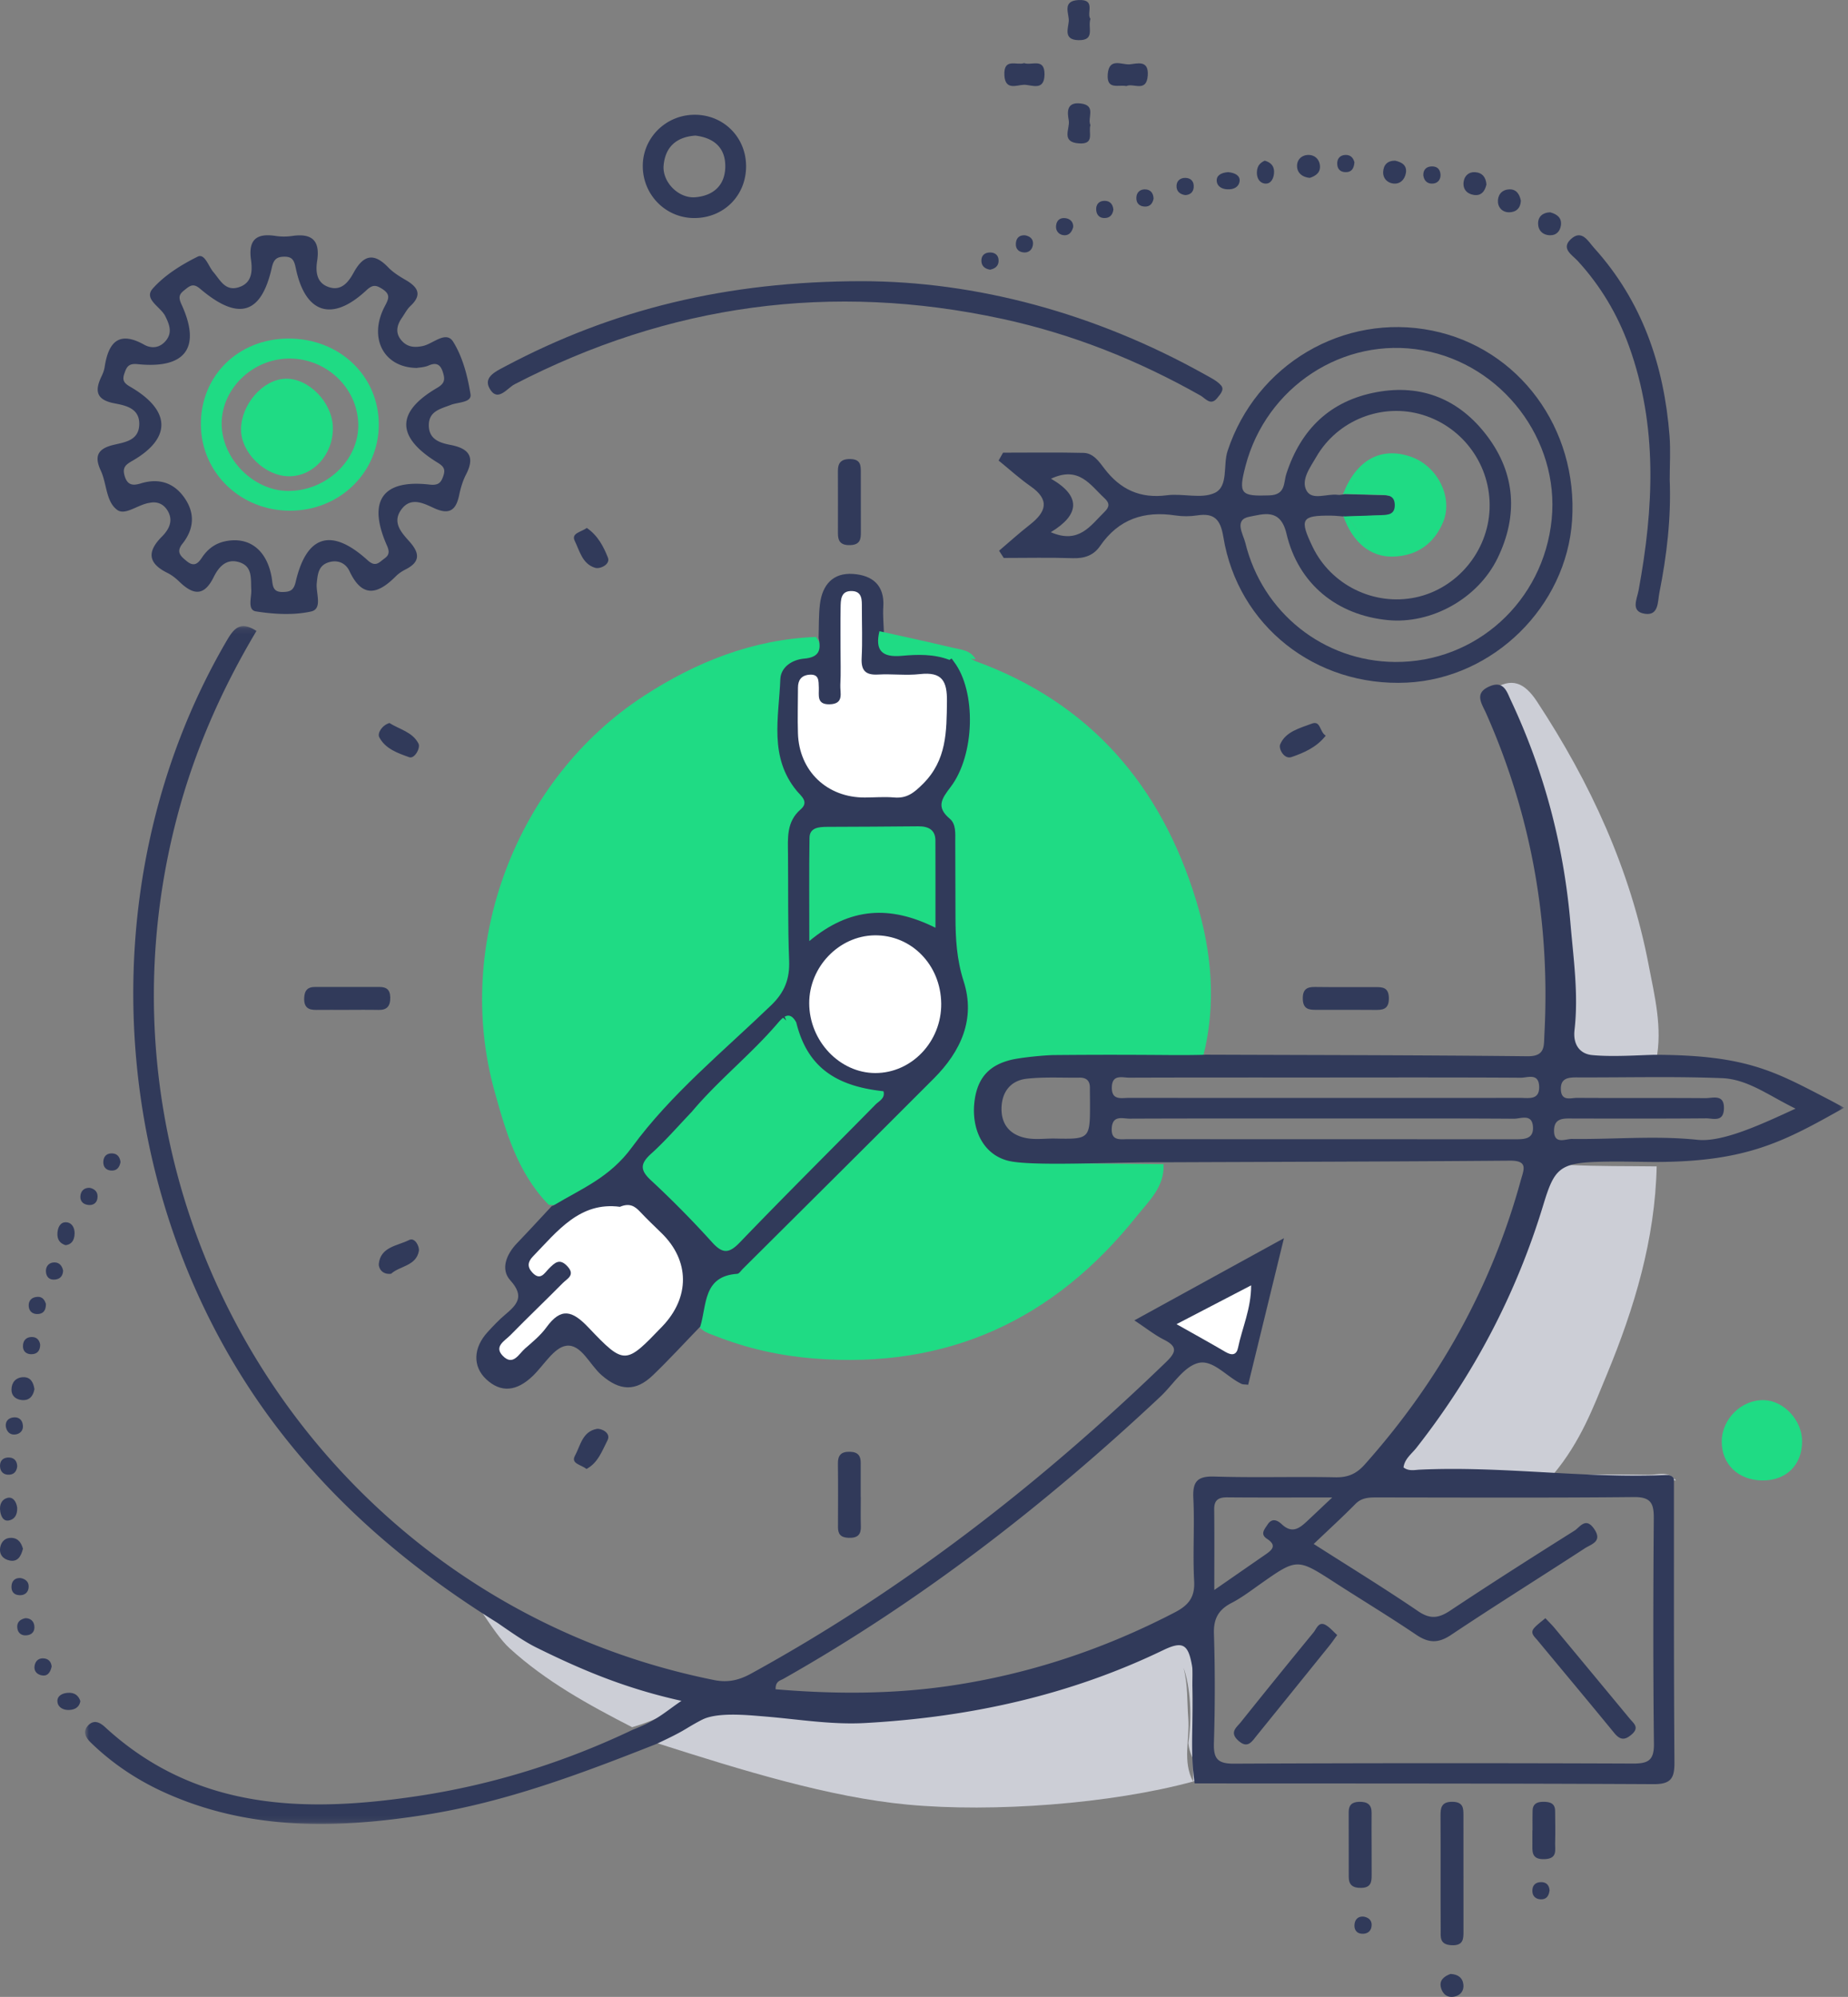
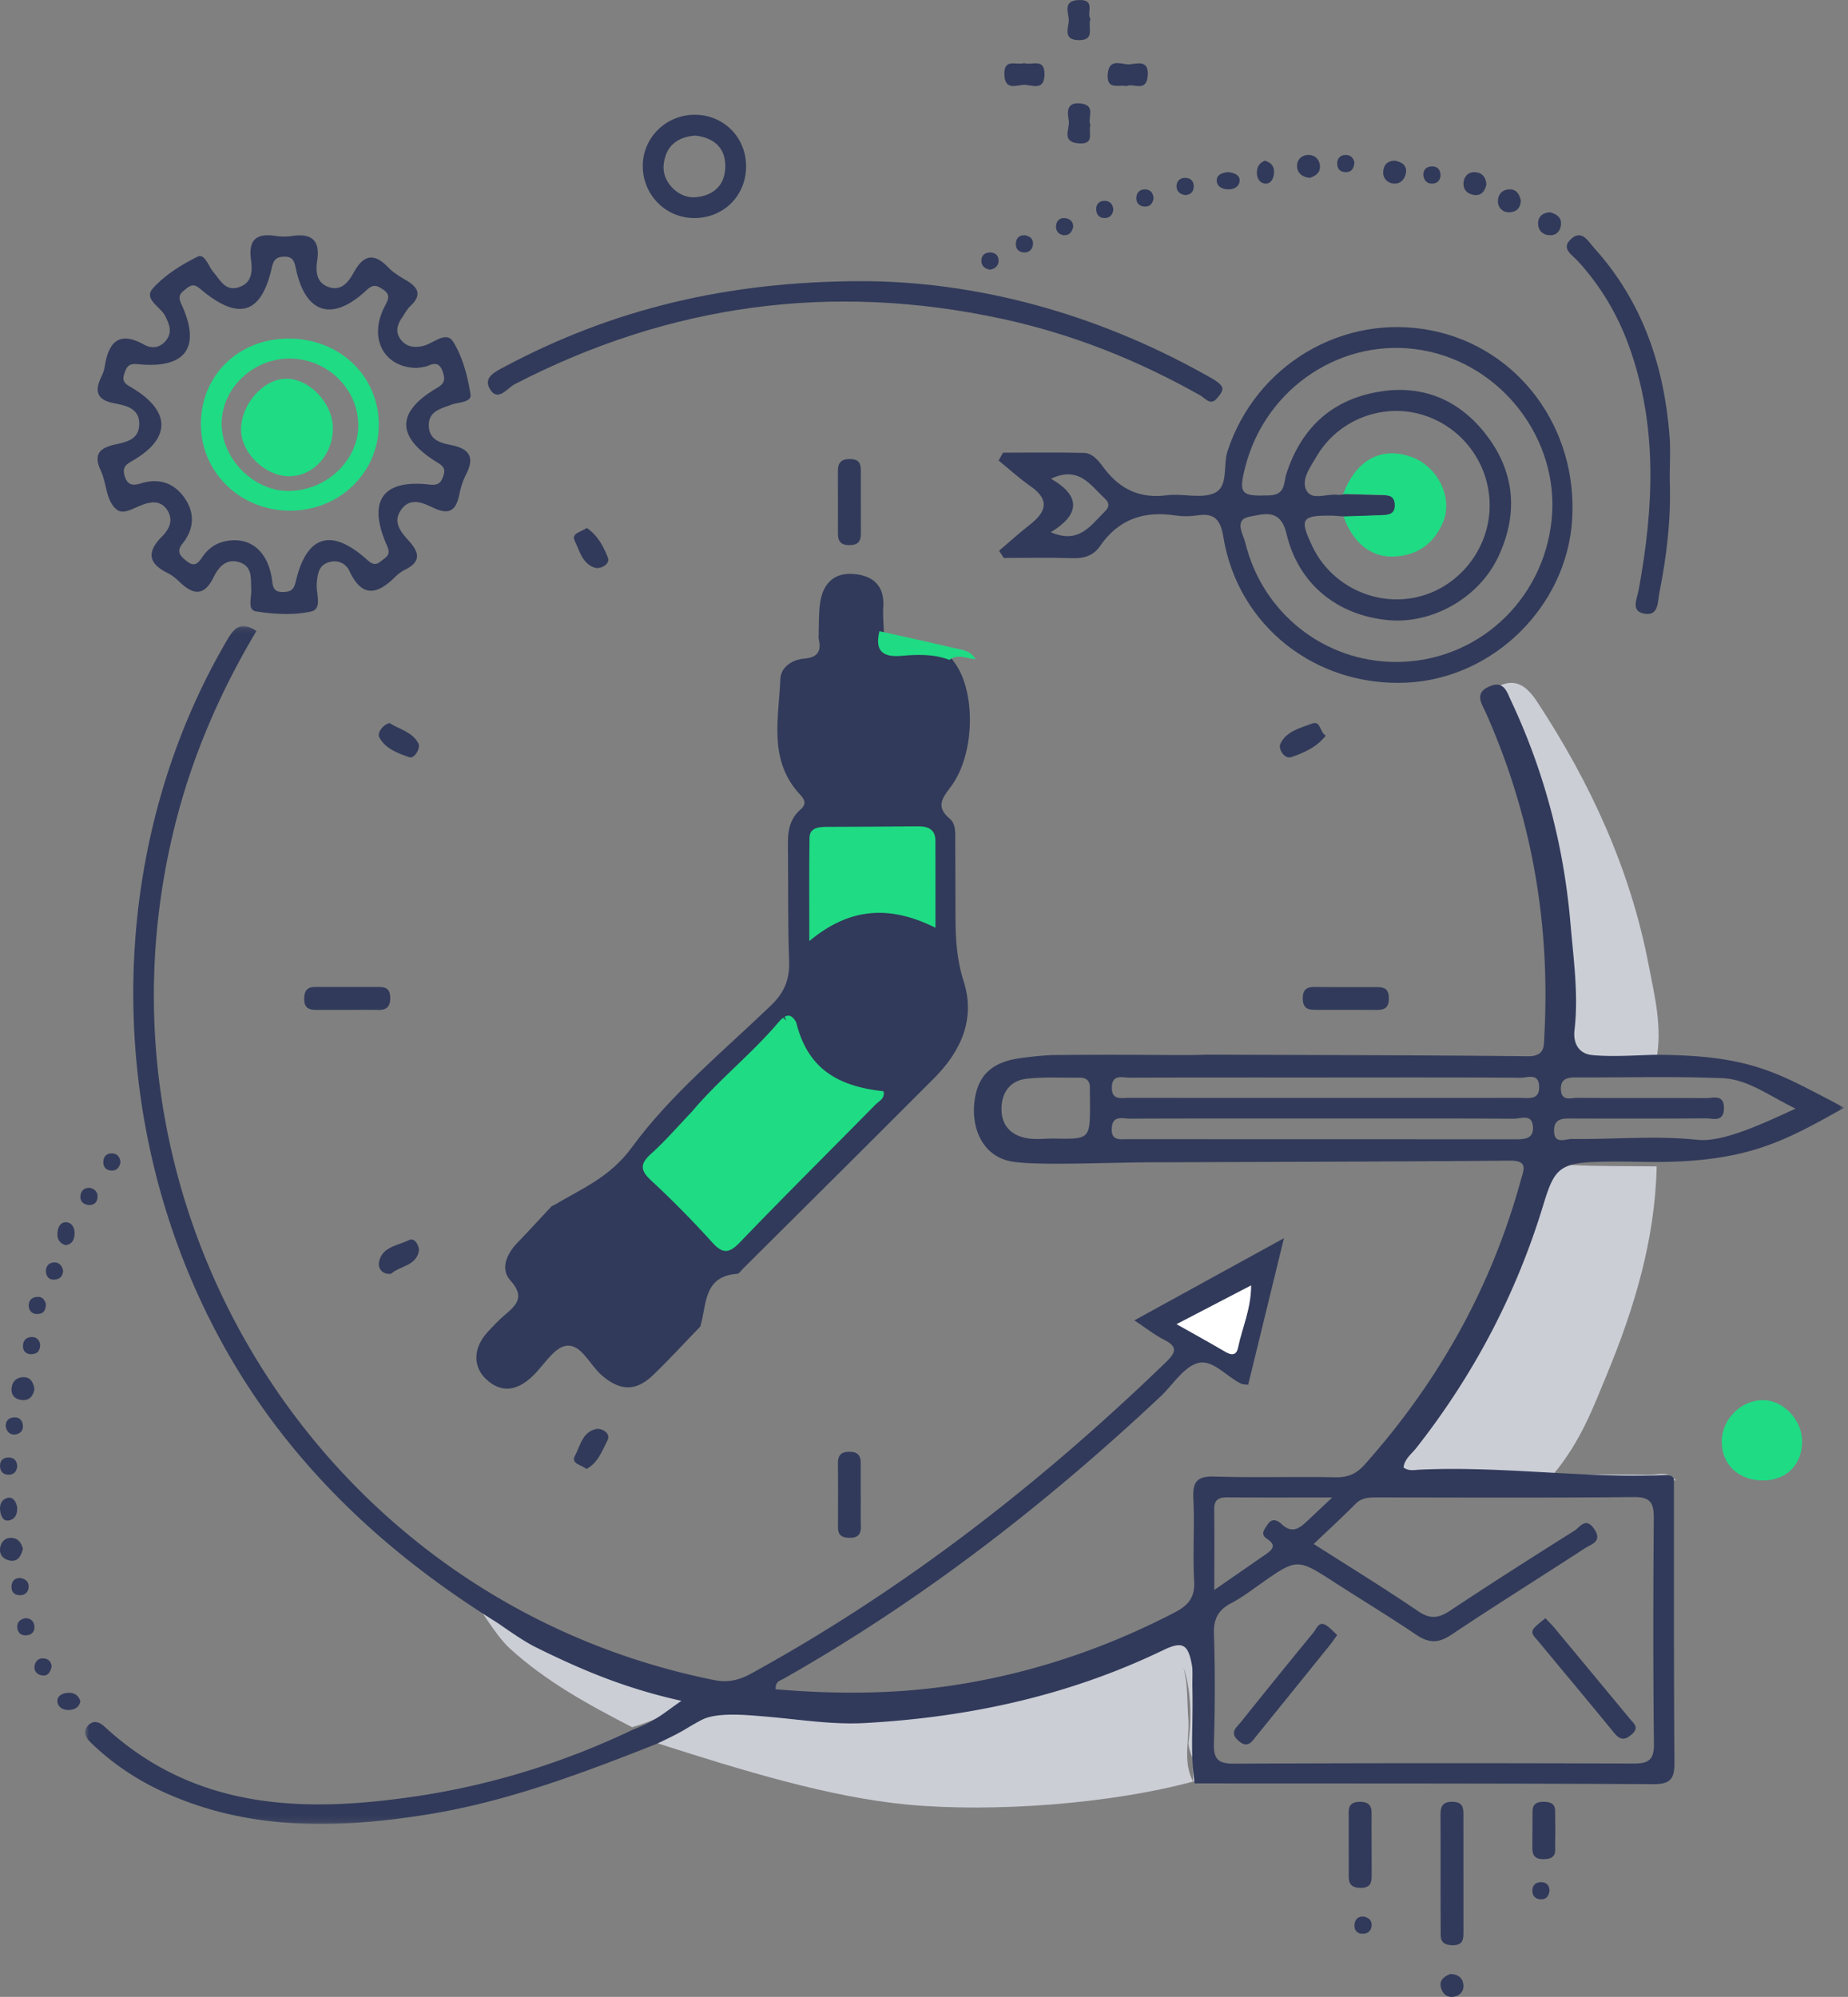
<svg xmlns="http://www.w3.org/2000/svg" xmlns:xlink="http://www.w3.org/1999/xlink" width="322" height="348" viewBox="0 0 322 348">
  <rect x="0" y="0" width="322" height="348" fill="#808080" stroke="none" />
  <defs>
    <path id="a" d="M.825.115H307.32v208.748H.825z" />
  </defs>
  <g fill="none" fill-rule="evenodd">
-     <path fill="#1FDB84" d="M209.614 184.211c-9.806.07-19.612.095-29.418.229-5.614.076-9.397 3.43-9.72 8.39-.369 5.655 3.447 9.65 9.576 9.789 7.56.17 15.122.18 22.684.26.22 3.943-2.602 6.471-4.7 9.1-14.364 18.005-32.896 26.635-56.175 24.772-5.964-.478-11.598-1.735-17.101-3.889-1.292-.504-2.716-.857-3.322-2.347-1.13-5.888-.263-7.692 4.852-10.019 1.44-.655 2.535-1.735 3.626-2.824 9.718-9.703 19.35-19.495 29.175-29.089 6.07-5.927 8.317-12.464 5.852-20.89-1.695-5.797-.463-11.984-.627-17.993-.073-2.676.005-5.327-1.68-7.646-1.043-1.435-.843-2.93.15-4.295 4.794-6.595 5.091-13.707 2.522-21.172-.137-.398-.098-.83-.06-1.25 1.438-2.386 3.018-1.019 4.58-.172 20.075 7.263 32.465 21.712 38.587 41.756 2.721 8.912 3.57 18.073 1.199 27.29M95.6 209.95c-5.423-5.56-7.498-12.792-9.46-19.892-7.06-25.533 3.796-54.286 26.03-68.766 9.042-5.89 18.96-9.87 30.004-10.292 1.792 2.341.403 3.699-1.647 4.5-3 1.173-3.874 3.347-3.815 6.318.108 5.446-.742 11.03 2.945 15.834.598.778.822 1.883.435 2.836-3.045 7.486-1.541 15.316-1.522 22.97.016 5.742-1.473 10.058-5.74 14.17-6.877 6.63-13.44 13.596-20.413 20.146-2.167 2.036-4.28 4.103-4.932 7.2-.322 1.525-1.47 2.457-2.962 2.685-3.059.468-5.648 2.702-8.923 2.29" />
    <path fill="#313A5A" d="M96.143 210.178c.132-.052.274-.086.393-.158 4.849-2.903 9.72-4.807 13.6-10.118 6.738-9.22 15.908-16.698 24.238-24.721 2.35-2.264 3.251-4.593 3.126-7.78-.242-6.18-.138-12.376-.198-18.566-.028-2.817-.28-5.647 2.215-7.794 1.51-1.3.04-2.336-.663-3.186-4.904-5.917-3.142-12.824-2.89-19.454.084-2.219 2.14-3.451 4.15-3.622 2.635-.224 2.992-1.503 2.517-3.612.068-1.955.002-3.927.236-5.864.407-3.361 2.251-5.548 5.828-5.28 3.337.249 5.46 1.979 5.214 5.732-.1 1.529.065 3.074.11 4.612.807 2.884 3.239 2.538 5.433 2.777 2.397.26 5.137-.43 6.775 2.192 3.884 5.09 3.694 16.198-.607 21.837-1.521 1.995-2.561 3.47-.126 5.507 1.107.924.952 2.58.952 4.006 0 4.375.032 8.749.038 13.123.005 3.793.222 7.45 1.428 11.206 2.103 6.554-.487 12.202-5.17 16.9-11.08 11.113-22.223 22.164-33.343 33.237-.299.3-.602.812-.93.834-6.007.402-5.291 5.45-6.455 9.196-2.75 2.84-5.418 5.762-8.268 8.497-3 2.88-5.776 2.71-8.935-.041-2.069-1.803-3.556-5.464-6.14-5.113-2.144.291-3.902 3.4-5.833 5.257-2.863 2.754-5.6 2.944-8.13.568-2.363-2.22-2.275-5.458.269-8.229.953-1.04 1.928-2.077 3.004-2.985 2.087-1.762 3.5-3.177.931-6.02-1.736-1.922-.687-4.53 1.171-6.464 2.049-2.131 4.042-4.314 6.06-6.474" />
    <path fill="#CCCED6" d="M114.197 303.658c4.134-2.025 8.286-4.015 12.393-6.093 1.508-.764 3-.489 4.516-.286 25.45 3.41 49.639-.745 72.637-12.023 4.003-1.963 3.97-1.993 3.992 2.594.034 7.538.095 15.076.145 22.613-1.88-3.554-.547-7.363-.833-11.045-.225-2.897-.045-5.826-.825-8.76.837 2.172 1.68 7.209.837 13.086.271 3.453 3.627 5.957.843 6.716-14.359 3.91-34.887 5.424-49.735 4.033-13.562-1.268-28.669-5.906-43.788-10.75-1.307-.696 1.306.273-.182-.085M292 258l-46.158-.255c-1.362-.008-2.724-.002-4.842-.002l4.32-5.322c11.103-13.689 19.086-28.969 23.563-45.958.713-2.704 1.806-3.59 4.55-3.449 5.068.259 10.152.187 15.229.253-.27 12.694-3.872 24.653-8.671 36.248-2.383 5.758-4.556 11.705-9.369 17.457 6.197 0 11.444-.06 16.688.036 1.584.03 3.437-.74 4.69.992M288.583 184.751c-4.195.064-8.395.009-12.58.235-2.678.144-3.214-.797-3.045-3.435 1.312-20.427-2.395-39.966-10.655-58.631-.475-1.075-.605-2.608-2.303-2.668 3.349-2.275 5.597-1.357 7.81 2.008 9.287 14.119 16.273 29.259 19.457 45.92 1.026 5.37 2.449 10.928 1.316 16.571" />
    <path fill="#313A5A" d="M150.223 49c19.757.032 40.514 5.503 59.819 16.317.97.544 2.053 1.066 2.74 1.878.614.723-.216 1.581-.708 2.192-1.127 1.404-2.057.02-2.876-.443-10.842-6.134-22.291-10.716-34.531-13.37-29.768-6.452-58.07-2.547-85.01 11.397-1.232.638-2.789 2.967-4.13 1.08-1.575-2.217.711-3.248 2.494-4.195 18.633-9.902 38.537-14.841 62.202-14.856M290.933 83.569c.271 6.655-.506 13.23-1.801 19.746-.304 1.528-.09 4-2.497 3.652-2.579-.372-1.406-2.545-1.117-4.112 2.633-14.323 3.376-28.583-1.696-42.589-1.987-5.487-4.932-10.446-8.906-14.782-.97-1.057-2.965-2.143-1.234-3.783 1.93-1.83 3.053.372 4.068 1.496 8.41 9.31 12.198 20.496 13.155 32.761.196 2.523.028 5.073.028 7.61" />
    <path fill="#CCCED6" d="M84 281c11.125 5.44 24.993 12.007 38 14.546-4.22 2.426-7.855 4.31-11.856 5.454-7.585-3.896-15.031-7.978-21.382-13.784-1.458-1.332-3.074-3.71-4.762-6.216" />
    <path fill="#1FDB84" d="M307.108 258c-4.209-.018-7.132-2.818-7.108-6.807.024-3.96 3.508-7.336 7.42-7.188 3.421.128 6.545 3.498 6.58 7.094.04 4.159-2.718 6.92-6.892 6.9" />
    <path fill="#313A5A" d="M251.014 326.375c-.005-3.31.012-6.62-.014-9.93-.009-1.354.113-2.496 2.149-2.443 1.81.047 1.841 1.132 1.842 2.277.008 6.757.01 13.515.009 20.272 0 1.287.031 2.556-2.102 2.442-2.122-.114-1.86-1.482-1.869-2.689-.027-3.31-.01-6.62-.015-9.93M238.991 321.774c.006 1.671-.003 3.344.009 5.016.008 1.212-.144 2.183-1.828 2.21-1.48.024-2.163-.526-2.163-1.92 0-3.762 0-7.525-.009-11.285-.003-1.185.534-1.762 1.825-1.793 1.438-.035 2.18.491 2.165 1.92-.02 1.95-.005 3.901.001 5.852M60.119 175.99c-1.671.002-3.343-.01-5.014.007-1.272.012-2.165-.334-2.102-2.074.052-1.392.678-1.921 1.827-1.922 3.76-.001 7.52.002 11.28-.001 1.106 0 1.864.355 1.89 1.818.027 1.61-.662 2.21-2.032 2.181-1.949-.04-3.9-.01-5.85-.008M149.995 87.7c.004 1.675.001 3.35.005 5.025.003 1.18-.08 2.219-1.873 2.273-1.684.05-2.129-.732-2.123-2.048.014-3.629.002-7.258-.004-10.887-.003-1.296.458-2.084 2.135-2.063 1.845.024 1.85 1.102 1.855 2.257.006 1.814.002 3.629.005 5.443M234.388 175.986c-1.697-.006-3.394-.014-5.091-.003-1.21.006-2.253-.104-2.295-1.9-.041-1.698.75-2.1 2.103-2.082 3.535.045 7.07.021 10.605.021 1.187 0 2.248.052 2.289 1.872.047 2.103-1.172 2.12-2.52 2.104-1.698-.02-3.394-.005-5.091-.012M149.985 260.88c0 1.702-.041 3.407.013 5.107.043 1.406-.512 2.07-2.149 2.01-1.43-.054-1.842-.72-1.838-1.875.012-3.69.033-7.38-.01-11.07-.017-1.399.514-2.107 2.14-2.049 1.419.05 1.837.771 1.831 1.916-.008 1.987-.002 3.973-.002 5.96h.015z" />
    <path fill="#1FDB84" d="M165.434 115c-2.7-1.038-5.544-.962-8.31-.708-3.456.318-4.689-.952-3.89-4.292 4.25.954 8.51 1.866 12.745 2.875 1.472.35 3.147.423 4.021 2.021-1.525-.117-3.068-1.013-4.566.104" />
    <path fill="#313A5A" d="M267.032 318.958c0-1.145-.025-2.291.008-3.436.029-1.025.614-1.5 1.757-1.52 1.243-.023 2.158.231 2.17 1.581.016 1.861.063 3.723.003 5.583-.039 1.194.457 2.716-1.776 2.827-2.492.125-2.174-1.468-2.187-2.888-.007-.716-.001-1.432-.001-2.147h.026zM102.191 256c-.949-.768-2.759-.926-2.017-2.29.958-1.758 1.29-4.236 3.815-4.696.707-.13 2.555.666 1.856 2.009-.93 1.785-1.619 3.882-3.654 4.977M231 128.201c-1.645 2.092-3.856 2.998-5.958 3.73-1.304.454-2.283-1.456-1.99-2.18.913-2.247 3.453-2.866 5.537-3.648 1.55-.581 1.322 1.45 2.411 2.098M67.858 126c1.735 1.108 4.032 1.559 5.063 3.591.38.75-.685 2.702-1.608 2.372-1.943-.695-4.173-1.445-5.228-3.486-.359-.694.45-2.075 1.773-2.477M68.156 221.974c-1.575.22-2.227-1.004-2.15-1.74.314-2.97 3.287-3.123 5.282-4.137 1.017-.516 1.832 1.157 1.697 1.908-.473 2.635-3.36 2.609-4.83 3.969M190 21.796c-.414 1.275.825 3.377-1.981 3.193-3.243-.214-1.54-2.587-1.797-3.994-.246-1.353-.477-3.276 2.093-2.96 2.79.342 1.088 2.543 1.685 3.761M178.447 11c1.29.482 3.603-1.015 3.552 2.007-.05 2.983-2.307 1.717-3.633 1.772-1.225.05-3.22 1.021-3.358-1.65-.162-3.116 2.129-1.676 3.44-2.129M190 3.287c-.515 1.511.912 3.779-2.1 3.712-2.66-.06-1.765-2.075-1.676-3.298.097-1.316-1.243-3.533 1.677-3.692 3.15-.174 1.34 2.304 2.099 3.278M102.241 92c1.944 1.329 2.94 3.29 3.688 5.191.451 1.149-1.354 2.024-2.224 1.763-2.244-.672-2.702-2.944-3.555-4.682-.68-1.388 1.121-1.527 2.091-2.272M196.258 14.998c-1.375-.288-3.45.736-3.244-2.058.22-2.972 2.454-1.613 3.815-1.727 1.267-.106 3.358-.86 3.158 1.95-.217 3.031-2.51 1.255-3.729 1.835M6 242.09c-.231 1.283-.945 2.033-2.232 1.893-.996-.108-1.782-.706-1.768-1.82.015-1.257.754-2.101 1.995-2.16 1.341-.063 1.836.926 2.005 2.087M14 296.451c-.139.916-.78 1.52-2.026 1.548-1.047.024-1.795-.516-1.942-1.255-.187-.93.457-1.626 1.728-1.732 1.271-.106 1.934.501 2.24 1.44M4 269.894c-.36 1.465-1.008 2.307-2.28 2.065-1.16-.222-1.922-1.041-1.673-2.341.191-.993.9-1.663 1.95-1.616 1.278.057 1.739.998 2.003 1.892M220.377 28c1.143.329 1.734 1.031 1.606 2.26-.123 1.19-.784 1.91-1.741 1.705-.741-.16-1.262-.858-1.241-1.92.025-1.284.727-1.746 1.376-2.045M252.743 344c1.278.056 2.134.651 2.247 1.901.092 1.02-.482 1.8-1.514 2.034-1.308.299-2.142-.468-2.414-1.593-.309-1.27.587-1.944 1.681-2.342M213.987 30c1.239.115 2.114.616 2.004 1.586-.105.904-.908 1.5-2.218 1.404-1.062-.078-1.697-.645-1.766-1.4-.092-.988.711-1.493 1.98-1.59M259 32.156c-.274 1.208-.933 2.024-2.23 1.81-1.22-.201-1.936-1.065-1.737-2.338.158-1.012.909-1.686 1.966-1.624 1.253.073 1.913.866 2.001 2.152M11.436 217c-.942-.288-1.543-.933-1.42-2.241.122-1.295.822-1.908 1.744-1.728.742.143 1.267.882 1.239 1.957-.034 1.285-.64 1.897-1.563 2.012M270.11 37c1.198.326 2.052.964 1.864 2.282-.14.989-.772 1.733-1.865 1.718-1.285-.02-2.101-.828-2.109-2.037-.008-1.24.838-1.932 2.11-1.963M2.997 262.722c.051 1.434-.57 2.077-1.46 2.253-.817.163-1.31-.49-1.486-1.519-.23-1.344.346-2.183 1.213-2.41.919-.241 1.54.488 1.733 1.676M248.003 30.588c-.042-.861.392-1.458 1.213-1.566.96-.126 1.702.28 1.779 1.36.06.843-.4 1.48-1.194 1.595-.964.14-1.644-.361-1.798-1.39M243.073 28c1.19.25 2.13.822 1.889 2.168-.21 1.167-1.056 2.007-2.307 1.8-.945-.154-1.696-.898-1.653-1.972.049-1.253.742-1.996 2.071-1.996M194 36.489c-.1.925-.613 1.547-1.636 1.51-.842-.031-1.308-.604-1.36-1.43-.054-.848.4-1.467 1.215-1.555.952-.103 1.65.346 1.781 1.475M265 34.985c-.067 1.287-.803 1.992-2.053 2.015-1.066.019-1.847-.733-1.935-1.693-.107-1.157.508-2.17 1.81-2.295 1.32-.127 1.934.738 2.178 1.973M228.218 31c-1.29-.117-2.162-.83-2.216-1.987-.055-1.2.83-2.04 2.067-2.012.97.022 1.758.682 1.905 1.718.186 1.304-.653 1.921-1.756 2.281M172.512 47c-.987-.168-1.568-.713-1.508-1.712.052-.851.654-1.278 1.48-1.288.83-.01 1.439.412 1.508 1.257.082.997-.504 1.547-1.48 1.743M237.631 334.012c.813.153 1.382.61 1.369 1.458-.017 1.03-.694 1.58-1.671 1.527-1.08-.059-1.458-.873-1.291-1.818.138-.786.71-1.262 1.593-1.167M270 329.425c-.105.897-.491 1.631-1.576 1.572-.814-.045-1.388-.526-1.422-1.392-.04-1.046.544-1.618 1.568-1.605.834.012 1.357.482 1.43 1.425M178.646 41.01c1.01.2 1.522.83 1.305 1.817-.17.779-.791 1.259-1.632 1.16-1.063-.124-1.447-.876-1.282-1.831.142-.82.736-1.223 1.609-1.147M21 202.503c-.18 1.018-.728 1.602-1.75 1.481-.837-.098-1.282-.679-1.248-1.523.033-.824.459-1.407 1.325-1.457 1.035-.06 1.541.543 1.673 1.499M9 290.433c-.263 1.186-.825 1.753-1.833 1.513-.765-.182-1.274-.766-1.148-1.607.15-.998.839-1.477 1.808-1.304.821.146 1.121.8 1.173 1.398M236 28.294c-.093 1.206-.603 1.682-1.437 1.705-1.037.029-1.597-.558-1.561-1.598.03-.86.584-1.36 1.398-1.399 1.056-.05 1.45.68 1.6 1.292M4.431 282c.862.004 1.422.485 1.542 1.265.152.984-.352 1.656-1.397 1.73-.845.06-1.434-.41-1.553-1.22-.148-1.005.422-1.58 1.408-1.775M3.56 275.001c.926.16 1.55.718 1.424 1.721-.097.784-.672 1.298-1.538 1.277-1.101-.026-1.534-.726-1.431-1.701.084-.797.574-1.33 1.545-1.297M201 34.617c-.166.874-.644 1.397-1.484 1.383-1.017-.018-1.588-.623-1.509-1.653.064-.837.656-1.347 1.458-1.347 1.012 0 1.502.65 1.535 1.617M3 255.525c-.08.832-.501 1.41-1.352 1.47-1.042.071-1.64-.545-1.648-1.539-.01-1.061.737-1.532 1.71-1.446.829.073 1.261.668 1.29 1.515M11 221.43c-.047 1.003-.604 1.553-1.607 1.57-.872.015-1.326-.542-1.387-1.363-.063-.836.404-1.487 1.177-1.611.953-.153 1.612.384 1.817 1.405M1.01 248.595c-.091-.91.451-1.442 1.205-1.565.943-.154 1.66.287 1.775 1.354.094.89-.46 1.45-1.197 1.584-.959.174-1.607-.362-1.783-1.373M206.54 34c-.981-.13-1.599-.693-1.536-1.689.052-.812.662-1.31 1.485-1.311 1.04 0 1.58.632 1.504 1.642-.061.814-.581 1.31-1.453 1.358M7.999 227.205c.024 1.037-.37 1.662-1.197 1.773-.965.13-1.734-.324-1.798-1.361-.061-1.012.576-1.594 1.585-1.617.896-.02 1.21.658 1.41 1.205M7 234.34c-.005 1.021-.49 1.649-1.528 1.66-.827.009-1.44-.454-1.47-1.31-.035-.977.477-1.678 1.519-1.69.825-.01 1.353.478 1.479 1.34M15.656 207.003c.992.22 1.472.864 1.315 1.852-.136.856-.8 1.227-1.607 1.13-1.012-.122-1.52-.812-1.321-1.8.158-.779.756-1.225 1.613-1.182M186.998 39.563c-.247.973-.838 1.593-1.812 1.403-.74-.145-1.255-.768-1.179-1.608.097-1.05.802-1.501 1.766-1.318.753.143 1.265.678 1.225 1.523" />
    <g transform="translate(14 109)">
      <mask id="b" fill="#fff">
        <use xlink:href="#a" />
      </mask>
      <path fill="#313A5A" d="M270.703 151.896c2.955-.03 3.476 1.105 3.457 3.704-.098 13.1-.13 26.204.025 39.303.034 2.951-1.079 3.441-3.68 3.432a8392.694 8392.694 0 0 0-69.542.019c-2.874.013-3.533-.942-3.447-3.654.198-6.334.202-12.681.004-19.015-.082-2.626.813-4.174 3.065-5.337 1.735-.896 3.32-2.103 4.925-3.235 6.5-4.581 6.484-4.574 13.047-.338 4.722 3.049 9.537 5.957 14.191 9.105 2.144 1.45 3.826 1.548 6.064.054 7.71-5.148 15.579-10.056 23.347-15.117 1.117-.728 3.14-1.162 1.59-3.398-1.465-2.113-2.48-.252-3.416.336-7.254 4.563-14.486 9.167-21.623 13.912-2 1.33-3.474 1.576-5.607.122-5.897-4.018-11.988-7.75-18.199-11.72 2.617-2.496 4.998-4.669 7.257-6.964 1.138-1.156 2.453-1.146 3.867-1.145 14.892.01 29.785.085 44.675-.064m-70.794.049c5.698.051 11.396.02 18.222.02-1.944 1.834-3.052 2.884-4.166 3.929-1.371 1.283-2.7 2.554-4.627.737-.713-.673-1.684-1.17-2.474.055-.521.805-1.352 1.667-.103 2.482 1.788 1.167.89 1.946-.289 2.759-2.726 1.882-5.446 3.774-8.89 6.162 0-5.232.032-9.644-.018-14.055-.019-1.707.825-2.104 2.345-2.09m50.017-62.399c-22.452-.014-44.905-.007-67.357-.023-1.334 0-3 .386-2.854-1.932.147-2.317 1.914-1.634 3.14-1.64 11.226-.047 22.452-.027 33.679-.028 11.085-.001 22.172-.03 33.257.041 1.177.008 3.128-.927 3.31 1.34.18 2.247-1.542 2.243-3.175 2.242m-67.14-10.736c11.506-.041 23.013-.025 34.52-.029 11.226-.004 22.452-.032 33.677.038 1.165.008 3.105-.874 3.2 1.489.1 2.461-1.807 2.024-3.275 2.025-22.733.014-45.466.016-68.198-.004-1.298-.002-3.019.493-2.982-1.824.038-2.352 1.822-1.69 3.058-1.695m-13.19 10.605c-1.532 0-3.098.204-4.59-.044-2.8-.467-4.521-2.204-4.502-5.146.019-2.87 1.54-4.917 4.408-5.234 3.033-.335 6.123-.146 9.189-.186 1.174-.014 1.809.526 1.803 1.746-.003.838.015 1.677.018 2.515.014 6.482.014 6.482-6.326 6.349m90.5-3.487c7.719.01 15.437.032 23.155-.03 1.21-.01 3.023.725 3.127-1.62.12-2.683-1.905-1.892-3.249-1.902-7.436-.056-14.875.001-22.312-.048-1.1-.007-2.76.658-2.847-1.434-.086-2.012 1.277-2.137 2.815-2.131 8.42.034 16.848-.198 25.256.13 4.508.176 8.186 3.067 12.817 5.31-5.924 2.733-12.693 5.897-17.077 5.436-7.244-.761-14.588-.06-21.884-.152-1.119-.015-3.122 1.04-3.117-1.45.005-2.288 1.74-2.112 3.316-2.11m-5.175 15.014c1.845-6.09 2.747-7.249 9.304-7.456 3.695-.118 6.75 0 10.128.018 16.03-.018 22.493-3.555 32.968-9.452-1.114-.6-1.832-1-2.56-1.377-9.534-4.948-14.377-7.805-30.397-7.851-2.545.046-7.441.405-10.983.046-1.976-.2-3.341-1.68-3.032-4.384.712-6.21-.183-12.374-.707-18.531-1.157-13.588-4.593-26.602-10.408-38.948-.652-1.382-1.183-3.403-3.57-2.438-2.93 1.18-1.472 3.048-.713 4.761 7.902 17.838 11.19 36.512 10.146 55.98-.106 1.97.197 3.802-2.954 3.769-18.683-.202-37.368-.205-56.052-.275-1.06.066-4.317.08-6.124.066-7.592-.058-12.659-.065-20.252 0-1.69.015-5.939.432-7.594.847-3.376.846-5.794 2.752-6.331 7.287-.534 4.5 1.285 9.046 5.753 10.257 3.953 1.071 18.298.225 27.664.296 19.96-.08 39.919-.118 59.877-.284 3.272-.027 2.407 1.589 1.894 3.45-5.134 18.68-14.341 35.092-27.195 49.515-1.44 1.616-2.926 2.26-5.097 2.217-7.027-.14-14.063.092-21.086-.13-3.034-.096-3.814.913-3.67 3.82.24 4.781-.126 9.594.14 14.372.159 2.868-.988 4.243-3.395 5.494-12.338 6.407-25.332 10.737-39.07 12.767-10.14 1.5-20.304 1.477-30.46.617-.04-1.4.787-1.497 1.338-1.808 24-13.578 45.623-30.347 65.703-49.187 2.152-2.019 3.97-5.095 6.484-5.834 2.628-.773 5.051 2.395 7.676 3.615.236.11.538.075 1.139.147l6.232-25.539-26.064 14.32c2.124 1.405 3.558 2.558 5.163 3.367 2.387 1.202 2.142 2.177.362 3.897-21.856 21.127-45.638 39.651-72.327 54.304-2.072 1.137-4.016 1.595-6.397 1.117C41.904 170.042-.977 101.141 16.86 33.36 19.884 21.871 24.626 11.118 30.686.956c-2.96-1.916-4.052-.253-5.323 1.936C.54 45.644 4.702 102.22 35.42 141.246c10.416 13.234 23.089 23.744 37.274 32.576 2.512 1.739 4.706 3.274 6.73 4.277 8.347 4.135 15.876 7.217 25.316 9.308-2.972 2.02-4.22 3.385-8.458 5.022-11.998 5.725-24.61 9.65-37.701 11.6-19.538 2.912-38.535 2.463-54.306-12.073-.938-.865-1.975-1.287-2.943-.236-.977 1.06-.39 2.108.474 2.948 3.769 3.664 8.076 6.541 12.855 8.705 14.708 6.658 30.026 6.328 45.502 3.886 13.966-2.203 27.105-7.158 40.175-12.323 5.246-2.452 4.565-2.396 7.777-4.144 2.702-1.471 7.966-.916 11.01-.67 5.854.47 11.679 1.478 17.596 1.151 18.099-1 35.512-4.77 51.93-12.687 3.396-1.638 4.375-1.093 5.04 2.647.222 1.247.034 2.526.084 3.789.22 5.59-.474 11.2.39 16.774 26.653.02 53.306-.011 79.957.13 3.113.017 3.66-1.094 3.637-3.893-.125-16.456-.077-32.914-.088-49.371-.464-.715-1.202-.61-1.878-.585-14.146.537-28.233-1.615-42.384-.958-.93.043-1.943.312-2.857-.388.193-1.507 1.417-2.358 2.254-3.425 10-12.745 17.412-26.846 22.115-42.366" mask="url(#b)" />
    </g>
    <path fill="#FFF" d="M205 230.763L218 224c.003 4.09-1.57 7.414-2.282 10.876-.26 1.26-1.043 1.397-2.185.728-2.65-1.555-5.345-3.04-8.533-4.841" />
    <path fill="#1FDB84" d="M138.74 178.175c1.833 7.424 6.447 11.07 15.199 11.995.331 1.25-.764 1.689-1.385 2.319-7.877 8.008-15.852 15.918-23.635 24.019-1.934 2.014-3.042 1.98-4.871-.044a172.5 172.5 0 0 0-10.645-10.792c-1.991-1.846-1.778-2.957.102-4.658 2.487-2.25 4.694-4.817 7.022-7.248 4.635-5.527 10.331-10 15.012-15.488.904-1.06 2.072-2.199 3.2-.103" />
-     <path fill="#FFF" d="M108.02 210.312c1.728-.735 2.643-.062 3.536.889 1.196 1.274 2.47 2.477 3.72 3.7 4.922 4.802 4.97 11.201.114 16.262-6.393 6.661-6.557 6.815-12.872.165-2.819-2.968-4.77-3.51-7.312-.008-1.012 1.394-2.403 2.54-3.722 3.688-1.097.953-2.1 3.129-3.898 1.254-1.56-1.627.387-2.605 1.327-3.563 3.013-3.076 6.131-6.049 9.16-9.11.748-.755 2.2-1.364.823-2.875-1.382-1.52-2.221-.666-3.265.376-.752.752-1.474 2.197-2.885.668-.944-1.02-.751-1.904.109-2.793 4.298-4.443 8.193-9.582 15.165-8.653M146.453 113.085c.003-2.372-.027-4.743.014-7.113.024-1.398-.017-3.072 2.04-2.967 1.732.089 1.669 1.57 1.667 2.85-.004 2.929.116 5.863-.037 8.784-.112 2.153.61 3.046 2.876 2.914 2.41-.14 4.86.194 7.247-.075 3.898-.442 4.783 1.198 4.738 4.773-.064 5.24-.023 10.223-4.19 14.366-1.523 1.517-2.772 2.555-4.997 2.36-1.692-.15-3.41-.002-5.117.005-6.592.029-11.455-4.604-11.658-11.188-.082-2.647.002-5.299.005-7.948.002-1.3.565-2.14 1.954-2.263 1.766-.157 1.626 1.097 1.676 2.213.059 1.319-.444 2.992 1.869 2.942 2.61-.055 1.807-2.025 1.88-3.38.114-2.086.03-4.182.033-6.273M164 174.888c.071 6.62-5.137 12.116-11.477 12.112-6.222-.003-11.51-5.587-11.523-12.169-.012-6.324 5.183-11.731 11.368-11.83 6.427-.102 11.558 5.142 11.631 11.887" />
    <path fill="#1FDB84" d="M162.996 161.678c-7.821-3.897-14.837-3.644-21.979 2.322 0-6.466-.055-12.235.034-18.004.026-1.758 1.592-1.896 3.102-1.901 5.265-.02 10.531-.04 15.796-.095 1.875-.02 3.032.647 3.04 2.476.02 4.912.007 9.824.007 15.202" />
    <path fill="#313A5A" d="M137 177.878c-1.643-1.86-2.37.102-3.187.874-4.976 4.707-9.883 9.49-14.813 14.248 1.447-3.728 4.752-5.8 7.477-8.42 2.356-2.265 4.833-4.42 6.771-7.126 1.197-1.67 2.805-2.345 3.752.424M234.434 90.035c2.215-.079 4.427-.164 6.639-.237 1.182-.039 2.24-.177 2.207-1.782-.032-1.6-1.116-1.691-2.282-1.722-2.214-.057-4.427-.12-6.64-.18-.418.045-.849.178-1.252.121-1.864-.26-4.459 1.05-5.445-.72-1.038-1.863.634-4.06 1.676-5.867 3.73-6.473 11.527-9.504 18.572-7.344 7.136 2.19 11.923 8.926 11.641 16.383-.28 7.424-5.68 13.893-12.87 15.421-7.249 1.541-14.762-2.143-17.969-8.813-2.333-4.854-1.965-5.485 3.21-5.434.839.009 1.676.115 2.513.175m35.934.47c-1.42 14.276-13.19 24.978-27.336 24.855-12.387-.108-23.058-8.547-26.053-20.789-.363-1.482-2.041-4.023.747-4.527 2.314-.418 5.366-1.579 6.425 2.933 2.073 8.838 8.863 14.246 17.708 15.092 7.534.72 15.638-3.72 19.078-10.79 3.584-7.365 3.145-14.69-1.777-21.248-4.776-6.363-11.349-9.16-19.29-7.694-8.056 1.486-13.195 6.428-15.733 14.236-.51 1.569-.087 3.656-2.952 3.757-4.962.174-5.444-.209-4.176-5.085 3.603-13.848 17.09-22.668 30.894-20.203 13.84 2.472 23.844 15.59 22.465 29.463m-77.932-1.285c-2.429 2.368-4.431 5.658-9.344 3.527 5.017-3.025 5.35-6.267.036-9.321 4.872-2.29 6.837 1.102 9.297 3.373.959.885.918 1.538.011 2.421m57.087-31.609c-15.461-3.117-30.682 5.942-35.63 20.985-.821 2.498.197 6.188-2.263 7.315-2.342 1.072-5.547.037-8.312.4-4.637.606-8.104-.985-10.897-4.662-.905-1.192-1.92-2.685-3.61-2.725-4.677-.108-9.358-.038-14.037-.038L174 80.258c1.852 1.503 3.622 3.125 5.572 4.484 3.437 2.398 2.695 4.5-.152 6.72-1.834 1.43-3.562 3.001-5.337 4.51l.812 1.263c4.013 0 8.027-.094 12.034.04 2.016.067 3.629-.483 4.751-2.119 3.225-4.7 7.677-6.155 13.111-5.331 1.237.188 2.55.186 3.787-.004 2.972-.46 4.074.66 4.577 3.735 2.533 15.529 16.107 26.178 32 25.405 15.042-.733 27.778-13.251 28.77-28.283 1.059-16.013-9.275-30.015-24.402-33.066" />
    <path fill="#1FDB84" d="M242.736 96.997c4.173-.115 7.144-2.26 8.708-5.998 1.802-4.312-.966-9.758-5.545-11.378-5.26-1.86-9.568.5-11.899 6.52 1.328-.415 1.806-1.644 2.585-2.597 3.22-3.937 7.777-4.382 11.294-1.13 3.677 3.4 3.845 7.558.439 10.864-3.683 3.575-8.197 3.318-11.663-.688-.805-.93-1.272-2.171-2.576-2.622h-.002c1.613 4.538 4.7 7.138 8.659 7.029" />
    <path fill="#1FDB84" d="M236.693 92.707c3.516 4.126 8.095 4.39 11.83.709 3.455-3.405 3.285-7.688-.444-11.188-3.568-3.35-8.191-2.89-11.457 1.163-.79.981-1.275 2.247-2.622 2.674 2.24.061 4.478.124 6.717.182 1.18.03 2.277.122 2.309 1.73.033 1.612-1.037 1.752-2.233 1.79-2.237.074-4.475.16-6.715.239h.002c1.323.464 1.797 1.744 2.613 2.701" />
    <path fill="#313A5A" d="M77.242 82.952c-.398 1.162-.84 1.674-2.394 1.496-8.227-.946-10.877 2.863-7.397 10.69.734 1.65-.215 1.947-1.016 2.62-.848.715-1.444.727-2.422-.16-6.27-5.675-10.6-4.366-12.494 3.805-.35 1.512-.99 1.736-2.237 1.767-1.908.047-1.726-1.294-1.947-2.556-.846-4.818-3.954-7.166-8.128-6.277-1.752.373-3.049 1.377-4.02 2.837-.703 1.055-1.384 1.655-2.65.62-1.088-.889-1.894-1.595-.743-3.046 2.088-2.631 2.217-5.448.22-8.17-1.88-2.564-4.488-3.252-7.484-2.332-1.444.444-2.37.29-2.835-1.39-.402-1.452.275-1.916 1.384-2.555 6.85-3.942 6.71-8.794-.392-12.903-1.073-.62-1.42-1.123-1.026-2.274.394-1.15.697-1.83 2.308-1.663 8.384.867 11.135-2.899 7.626-10.48-.705-1.525-.09-1.913.828-2.651.894-.718 1.447-.855 2.47.012 6.657 5.645 10.631 4.465 12.467-3.692.311-1.382.805-1.905 2.17-1.918 1.467-.013 1.738.714 2.014 2.03 1.66 7.92 6.337 9.392 12.288 3.834 1.106-1.032 1.7-.937 2.806-.219 1.486.965 1.065 1.746.38 3.058-2.828 5.409-.22 10.616 5.604 10.688.436-.083 1.321-.096 2.07-.427 1.408-.62 2.087-.11 2.495 1.22.361 1.179.342 1.882-1.01 2.673-7.228 4.226-7.18 8.601.123 13.067 1.128.69 1.306 1.237.942 2.296m1.291-5.408c-1.768-.344-3.725-.887-3.81-3.27-.093-2.61 1.974-2.995 3.847-3.721 1.228-.477 3.65-.378 3.414-1.848-.505-3.154-1.36-6.48-3.018-9.144-1.244-1.999-3.491.35-5.272.733-1.555.337-2.796.172-3.791-1.03-1.07-1.294-.74-2.622.137-3.887.482-.694.874-1.488 1.477-2.053 2.102-1.967 1.301-3.287-.794-4.509-1.088-.634-2.209-1.32-3.072-2.216-2.515-2.62-4.332-2.181-6.028.913-.869 1.584-2.102 3.267-4.323 2.523-2.177-.728-2.322-2.714-2.037-4.582.551-3.603-.964-4.839-4.388-4.327a10.07 10.07 0 0 1-2.945-.022c-3.269-.488-4.674.718-4.2 4.133.275 1.996.226 4.141-2.237 4.855-2.275.658-3.142-1.311-4.308-2.67-.868-1.01-1.508-3.311-2.741-2.698-2.851 1.417-5.745 3.217-7.833 5.569-1.631 1.836 1.362 3.17 2.168 4.768.77 1.524 1.268 2.902.136 4.293-.994 1.22-2.41 1.489-3.807.709-4.48-2.5-6.235-.323-6.877 3.922-.083.549-.296 1.095-.54 1.6-1.2 2.49-.96 4.08 2.2 4.695 1.958.382 4.452.826 4.371 3.705-.08 2.843-2.591 3.079-4.543 3.559-2.71.665-3.322 1.978-2.157 4.471 1.062 2.27.875 5.394 2.86 6.846 1.41 1.031 3.58-.933 5.632-1.229 1.249-.274 2.402.134 3.137 1.341 1.096 1.799.216 3.34-1.002 4.566-2.613 2.63-2.377 4.638.97 6.296.746.368 1.44.908 2.04 1.49 2.33 2.262 4.276 2.789 6.021-.73.792-1.6 2.052-3.268 4.29-2.67 2.554.684 2.163 2.883 2.274 4.849.074 1.323-.735 3.531.815 3.774 3.145.495 6.528.694 9.596.02 2.06-.451.825-3.206.995-4.914.162-1.64.305-3.148 2.14-3.68 1.565-.456 2.921.182 3.563 1.553 2.256 4.816 4.986 4.002 8.07.906.488-.49 1.103-.892 1.723-1.208 2.559-1.303 2.462-2.817.676-4.828-1.371-1.544-3.093-3.316-1.446-5.586 1.668-2.301 3.907-1.088 5.734-.252 2.634 1.205 3.804.37 4.35-2.252.257-1.233.62-2.49 1.196-3.602 1.595-3.079.543-4.536-2.663-5.161M121.15 34.374c-2.93.24-5.792-2.672-5.516-5.58.303-3.198 2.23-4.932 5.537-5.163 3.179.389 5.216 2.065 5.205 5.355-.01 3.264-2.026 5.125-5.225 5.388m-.277-14.372c-4.894.09-8.827 4.007-8.874 8.837-.049 5.064 3.958 9.158 8.966 9.161 5.136.003 9.047-3.909 9.034-9.04-.012-5.114-4.023-9.052-9.126-8.958M269.27 282c.654.697 1.146 1.17 1.58 1.691 4.382 5.272 8.754 10.55 13.126 15.831.684.826 1.731 1.519.335 2.737-1.249 1.09-2.05.963-3.071-.287-4.426-5.415-8.921-10.773-13.38-16.16-.508-.613-1.332-1.233-.514-2.133.532-.586 1.195-1.053 1.924-1.679M233 284.942c-.519.707-.904 1.275-1.333 1.807a9135.098 9135.098 0 0 1-12.676 15.692c-.873 1.08-1.607 2.392-3.263.863-1.542-1.425-.265-2.26.448-3.15 4.201-5.25 8.43-10.479 12.698-15.672.536-.652.9-2.031 2.19-1.248.674.408 1.21 1.055 1.936 1.708" />
    <path fill="#1FDB84" d="M49.65 66.006c-3.905.18-7.642 4.501-7.65 8.845-.008 4.043 4.174 8.132 8.335 8.149 4.283.017 7.731-3.803 7.664-8.49-.063-4.399-4.278-8.692-8.348-8.504" />
    <path fill="#1FDB84" d="M50.145 85.557c-5.993-.053-11.469-5.588-11.523-11.647-.054-6.072 5.28-11.319 11.615-11.424 6.518-.11 11.992 4.985 12.187 11.34.194 6.302-5.551 11.791-12.28 11.731M50.205 59c-8.75.05-15.302 6.546-15.203 15.076C35.097 82.43 41.937 89 50.533 89 59.144 89 65.977 82.386 66 74.03c.024-8.523-6.868-15.08-15.795-15.03" />
  </g>
</svg>